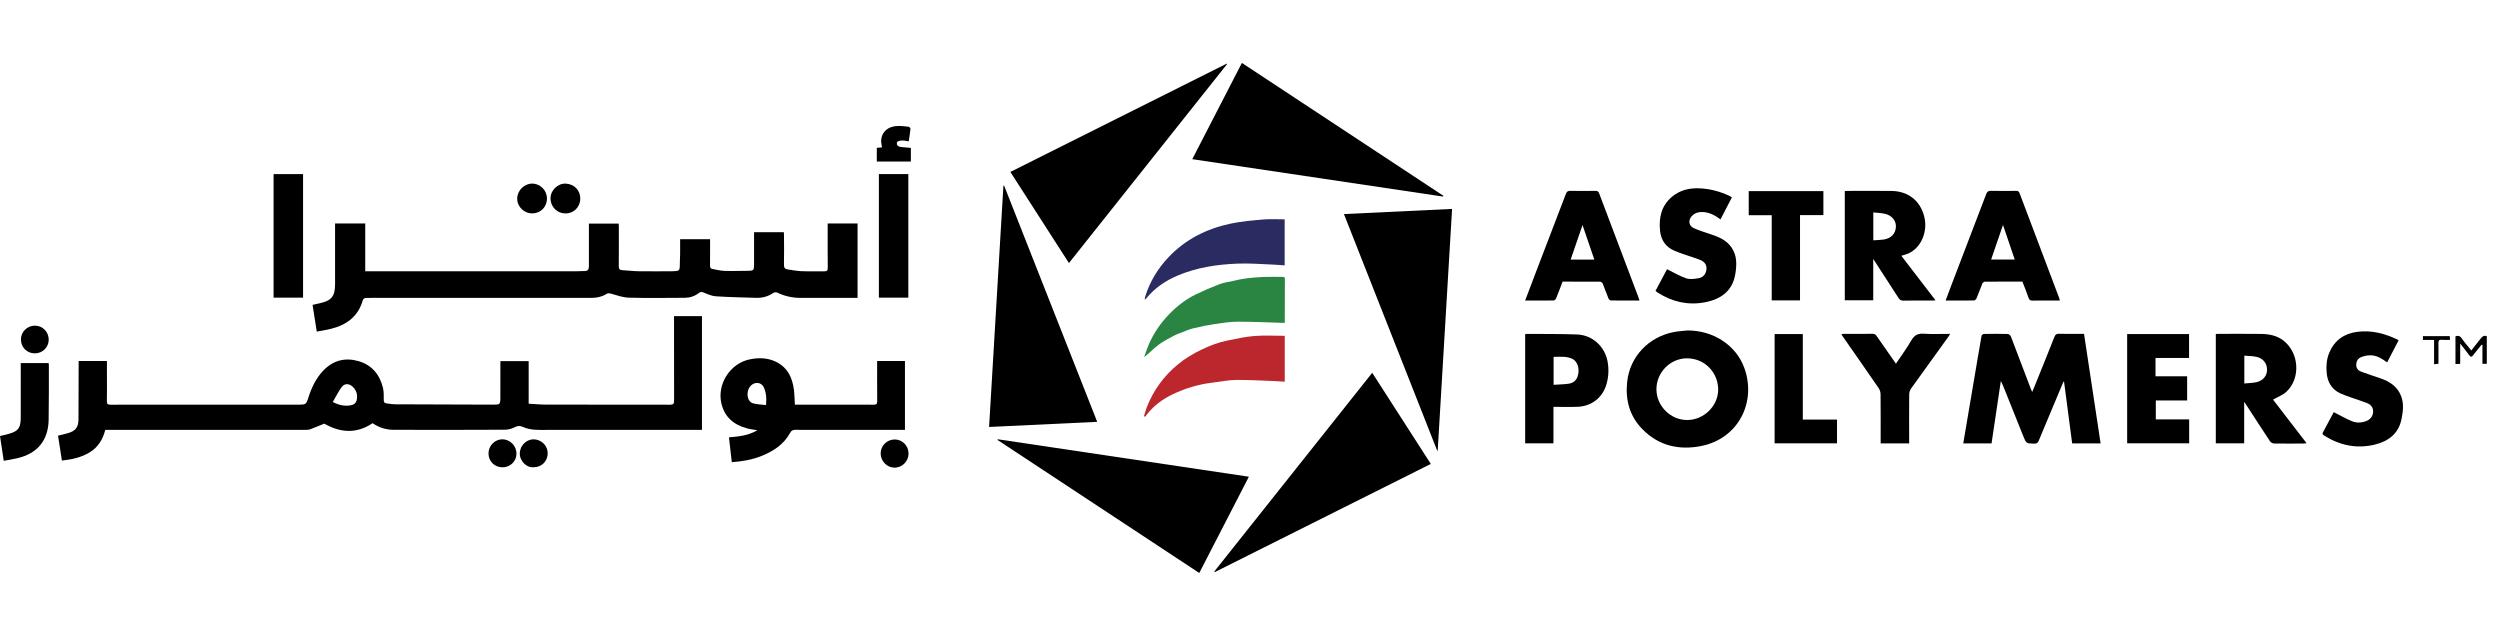
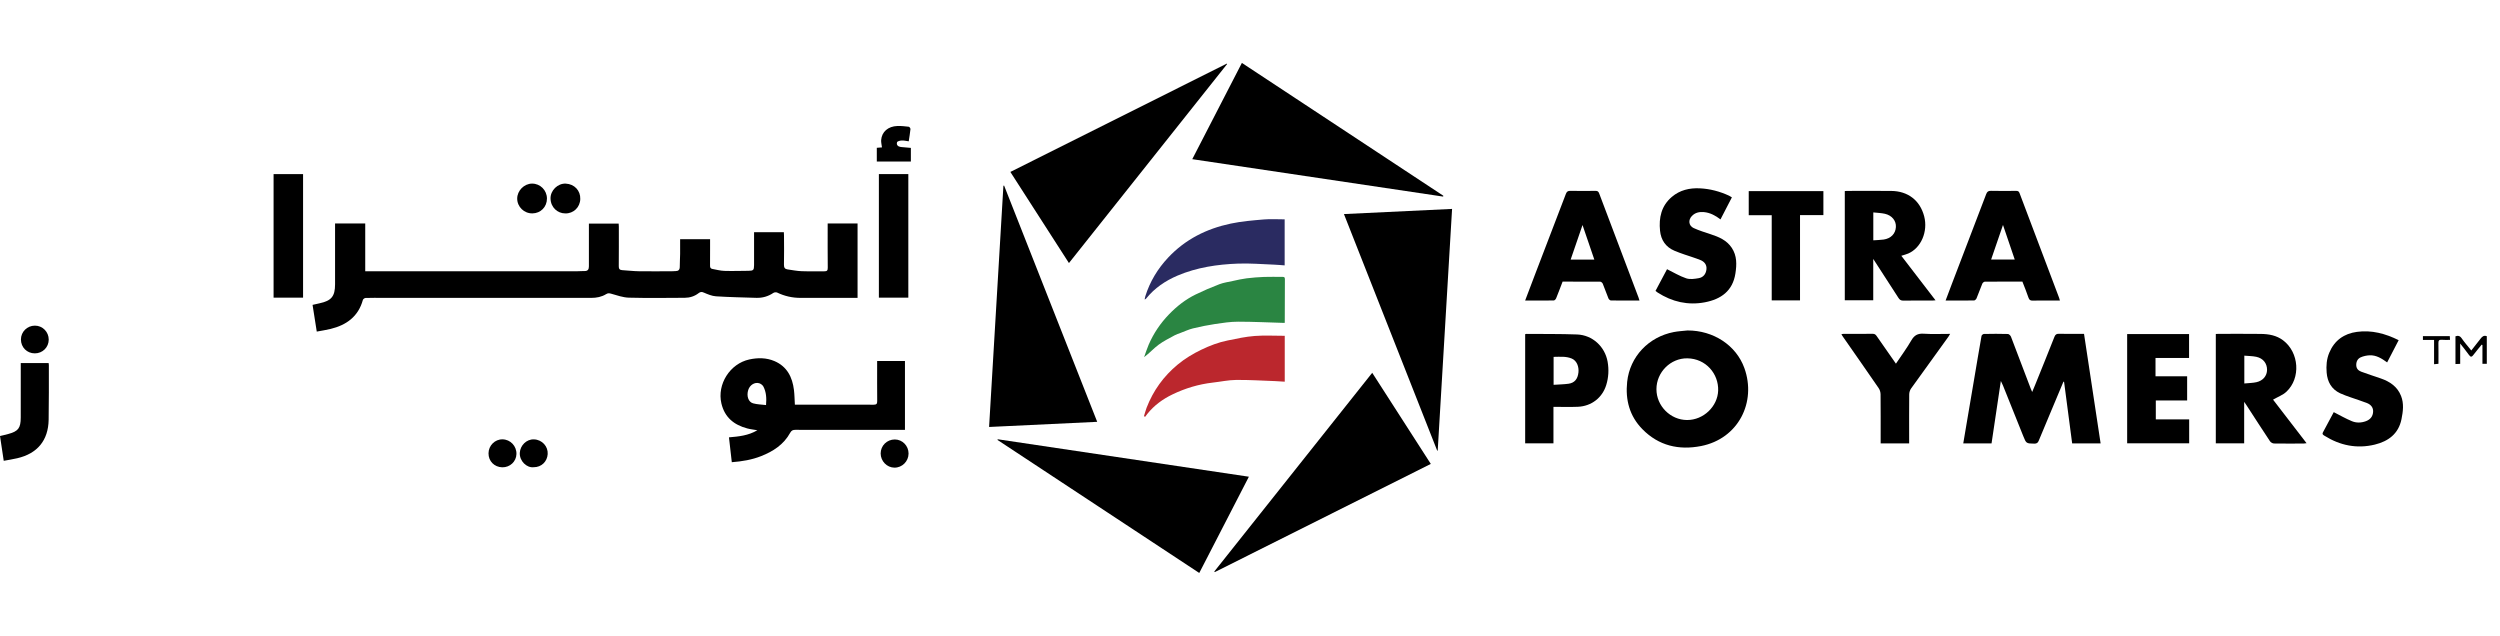
<svg xmlns="http://www.w3.org/2000/svg" width="118" height="30" viewBox="0 0 118 30" fill="none">
  <path d="M50.454 12.416C49.526 10.973 48.612 9.553 47.689 8.115C51.102 6.407 54.504 4.705 57.906 3.002C57.91 3.01 57.915 3.017 57.919 3.024C55.437 6.148 52.953 9.273 50.454 12.416Z" fill="black" />
  <path d="M64.769 17.596C65.699 19.041 66.614 20.465 67.534 21.897C64.123 23.606 60.731 25.304 57.338 27.003C57.33 26.994 57.323 26.984 57.315 26.975C59.796 23.855 62.276 20.733 64.769 17.596Z" fill="black" />
  <path d="M47.092 20.733C51.037 21.322 54.982 21.909 58.947 22.501C58.163 24.021 57.386 25.527 56.605 27.044C53.423 24.946 50.253 22.857 47.084 20.767C47.087 20.756 47.089 20.744 47.092 20.733Z" fill="black" />
  <path d="M56.275 7.513C57.064 5.981 57.837 4.484 58.617 2.97C61.787 5.06 64.957 7.15 68.125 9.239C68.122 9.253 68.119 9.265 68.116 9.279C64.177 8.691 60.238 8.104 56.275 7.513Z" fill="black" />
  <path d="M47.394 8.76C48.854 12.467 50.316 16.172 51.788 19.91C50.079 19.991 48.391 20.072 46.685 20.153C46.911 16.351 47.136 12.559 47.361 8.768C47.372 8.766 47.383 8.763 47.394 8.76Z" fill="black" />
  <path d="M63.434 10.104C65.149 10.022 66.831 9.943 68.538 9.861C68.312 13.676 68.086 17.471 67.86 21.266C67.852 21.268 67.844 21.27 67.836 21.272C66.371 17.556 64.907 13.841 63.434 10.104Z" fill="black" />
  <path d="M60.632 15.242C59.89 15.221 59.166 15.184 58.441 15.184C58.078 15.184 57.713 15.239 57.353 15.293C57.002 15.346 56.652 15.417 56.306 15.501C56.106 15.551 55.915 15.641 55.72 15.714C55.629 15.749 55.535 15.777 55.45 15.823C55.19 15.967 54.918 16.098 54.681 16.275C54.449 16.447 54.255 16.669 54.002 16.857C54.073 16.661 54.136 16.459 54.218 16.267C54.451 15.732 54.772 15.255 55.179 14.835C55.547 14.454 55.961 14.13 56.437 13.898C56.8 13.721 57.174 13.56 57.553 13.416C57.757 13.339 57.978 13.308 58.194 13.261C58.408 13.214 58.622 13.164 58.839 13.137C59.113 13.103 59.388 13.082 59.662 13.071C59.949 13.06 60.237 13.07 60.525 13.069C60.594 13.068 60.648 13.071 60.647 13.167C60.643 13.848 60.643 14.529 60.641 15.21C60.641 15.225 60.633 15.239 60.632 15.242Z" fill="#2A8542" />
  <path d="M60.64 15.85V18.016C60.49 18.006 60.345 17.995 60.2 17.989C59.581 17.967 58.961 17.927 58.342 17.933C57.974 17.937 57.608 18.018 57.24 18.059C56.574 18.136 55.942 18.326 55.339 18.617C54.877 18.84 54.473 19.135 54.153 19.537C54.117 19.583 54.083 19.628 54.049 19.675C54.031 19.664 54.014 19.653 53.995 19.643C54.038 19.508 54.072 19.372 54.121 19.241C54.433 18.435 54.924 17.756 55.589 17.206C55.93 16.924 56.304 16.699 56.704 16.506C57.105 16.313 57.514 16.157 57.947 16.07C58.369 15.982 58.793 15.891 59.221 15.858C59.686 15.822 60.154 15.85 60.64 15.85Z" fill="#BB272D" />
  <path d="M60.636 10.353V12.526C60.461 12.514 60.294 12.497 60.128 12.491C59.565 12.47 59 12.421 58.439 12.442C57.459 12.478 56.492 12.621 55.58 13.008C55.007 13.253 54.499 13.594 54.103 14.086C54.087 14.106 54.07 14.124 54.027 14.136C54.038 14.085 54.043 14.034 54.058 13.986C54.275 13.292 54.641 12.688 55.137 12.158C55.946 11.296 56.954 10.793 58.094 10.553C58.603 10.445 59.129 10.403 59.65 10.358C59.97 10.33 60.295 10.353 60.636 10.353Z" fill="#2A2B61" />
-   <path d="M16.837 18.881C16.802 19.036 16.685 19.112 16.543 19.133C16.269 19.176 16.007 19.131 15.708 18.974C15.851 18.729 15.968 18.486 16.124 18.273C16.257 18.091 16.471 18.092 16.638 18.246C16.822 18.418 16.891 18.632 16.837 18.881ZM31.814 15.145C31.814 16.401 31.812 17.658 31.817 18.915C31.818 19.065 31.773 19.102 31.628 19.102C29.68 19.098 27.731 19.101 25.782 19.097C25.509 19.097 25.237 19.07 24.953 19.055V17.044H23.618C23.618 17.622 23.618 18.186 23.617 18.75C23.617 19.101 23.602 19.101 23.245 19.099C21.729 19.09 20.211 19.09 18.694 19.083C18.541 19.083 18.388 19.059 18.236 19.039C18.146 19.028 18.112 18.979 18.113 18.879C18.115 18.688 18.12 18.491 18.077 18.309C17.924 17.683 17.556 17.229 16.924 17.046C16.299 16.866 15.738 17.001 15.274 17.476C14.901 17.859 14.69 18.33 14.534 18.832C14.464 19.06 14.407 19.099 14.167 19.099H12.011C9.748 19.099 7.485 19.098 5.223 19.102C5.083 19.102 5.039 19.067 5.044 18.924C5.054 18.531 5.047 18.136 5.047 17.742V17.039H3.712V17.235C3.71 18.087 3.71 18.939 3.705 19.791C3.702 20.175 3.563 20.346 3.189 20.451C3.044 20.491 2.895 20.525 2.739 20.563C2.8 20.958 2.86 21.343 2.922 21.738C3.397 21.688 3.838 21.592 4.236 21.349C4.635 21.105 4.854 20.735 4.969 20.29H5.793C8.664 20.29 11.533 20.29 14.404 20.289C14.477 20.289 14.557 20.292 14.624 20.268C14.849 20.185 15.07 20.091 15.306 19.996C16.047 20.419 16.813 20.495 17.584 19.974C17.879 20.174 18.21 20.285 18.567 20.287C20.324 20.292 22.082 20.292 23.839 20.283C23.996 20.283 24.166 20.232 24.308 20.16C24.444 20.092 24.547 20.088 24.685 20.152C25.043 20.317 25.43 20.291 25.813 20.291C28.187 20.288 30.562 20.29 32.937 20.29H33.133V14.922H31.814V15.145Z" fill="black" />
  <path d="M36.503 13.825C36.548 13.795 36.635 13.785 36.682 13.809C37.032 13.978 37.4 14.061 37.788 14.06C38.63 14.058 39.471 14.059 40.312 14.058H40.477V10.548H39.066V10.763C39.066 11.386 39.063 12.009 39.07 12.633C39.071 12.762 39.041 12.809 38.903 12.806C38.547 12.798 38.19 12.815 37.834 12.8C37.612 12.792 37.393 12.747 37.172 12.716C37.048 12.699 37.001 12.633 37.003 12.499C37.013 12.041 37.007 11.584 37.005 11.125C37.005 11.069 37.001 11.014 36.998 10.96H35.592V11.316C35.592 11.715 35.594 12.114 35.592 12.514C35.59 12.751 35.558 12.78 35.327 12.782C34.95 12.784 34.572 12.798 34.194 12.786C34.001 12.78 33.811 12.728 33.619 12.693C33.53 12.677 33.512 12.615 33.514 12.528C33.519 12.268 33.516 12.006 33.516 11.745V11.291H32.102C32.102 11.531 32.105 11.76 32.102 11.988C32.099 12.191 32.085 12.392 32.085 12.594C32.085 12.737 32.019 12.797 31.882 12.796C31.828 12.795 31.776 12.803 31.723 12.803C31.201 12.804 30.679 12.811 30.158 12.803C29.893 12.799 29.628 12.767 29.363 12.751C29.245 12.742 29.205 12.688 29.206 12.566C29.212 11.943 29.209 11.32 29.209 10.698C29.209 10.651 29.204 10.605 29.201 10.553H27.796V12.57C27.796 12.705 27.753 12.795 27.597 12.793C27.481 12.791 27.364 12.803 27.247 12.803C24.212 12.804 21.176 12.804 18.141 12.804H17.239V10.548H15.815V13.417C15.815 13.988 15.644 14.196 15.081 14.316C14.975 14.338 14.868 14.364 14.753 14.39C14.82 14.816 14.884 15.227 14.951 15.651C15.186 15.607 15.396 15.576 15.601 15.526C16.353 15.343 16.912 14.942 17.128 14.156C17.139 14.116 17.21 14.065 17.255 14.064C17.526 14.055 17.797 14.058 18.07 14.058C21.349 14.058 24.63 14.058 27.909 14.06C28.16 14.06 28.397 14.014 28.609 13.883C28.698 13.828 28.761 13.838 28.854 13.865C29.128 13.942 29.405 14.042 29.683 14.05C30.561 14.073 31.44 14.061 32.319 14.056C32.557 14.055 32.783 13.985 32.972 13.838C33.061 13.77 33.12 13.766 33.224 13.812C33.407 13.89 33.602 13.973 33.795 13.986C34.427 14.027 35.059 14.037 35.692 14.058C35.988 14.068 36.256 13.991 36.503 13.825Z" fill="black" />
  <path d="M36.157 19.119C35.946 19.093 35.738 19.091 35.545 19.037C35.319 18.975 35.228 18.685 35.317 18.406C35.389 18.176 35.617 18.027 35.831 18.088C35.908 18.111 35.996 18.176 36.032 18.245C36.167 18.506 36.186 18.79 36.157 19.119ZM42.714 20.29V17.04H41.401V17.221C41.401 17.791 41.398 18.361 41.404 18.93C41.406 19.062 41.369 19.102 41.234 19.102C40.211 19.097 39.19 19.099 38.167 19.099H37.518C37.503 18.855 37.502 18.631 37.475 18.411C37.401 17.8 37.149 17.298 36.553 17.043C36.171 16.881 35.77 16.879 35.365 16.967C34.453 17.166 33.838 18.139 34.05 19.043C34.205 19.702 34.647 20.057 35.272 20.222C35.419 20.262 35.574 20.277 35.748 20.307C35.322 20.561 34.868 20.603 34.407 20.643C34.453 21.046 34.497 21.43 34.541 21.816C35.025 21.779 35.483 21.703 35.92 21.531C36.492 21.306 36.992 20.983 37.296 20.428C37.359 20.314 37.426 20.288 37.542 20.288C39.204 20.291 40.865 20.29 42.526 20.29H42.714Z" fill="black" />
  <path d="M12.913 8.218H14.305V14.049H12.913V8.218Z" fill="black" />
  <path d="M41.483 8.217H42.873V14.049H41.483V8.217Z" fill="black" />
  <path d="M2.295 17.136H0.98V17.347C0.98 18.133 0.981 18.921 0.979 19.708C0.978 20.207 0.862 20.358 0.384 20.486C0.259 20.521 0.131 20.546 0 20.578C0.059 20.97 0.116 21.35 0.176 21.75C0.399 21.709 0.608 21.677 0.813 21.629C1.763 21.41 2.28 20.788 2.296 19.812C2.312 18.951 2.304 18.09 2.306 17.229C2.306 17.199 2.299 17.169 2.295 17.136Z" fill="black" />
  <path d="M42.518 6.938C42.387 6.922 42.301 6.842 42.341 6.714C42.356 6.667 42.481 6.635 42.559 6.632C42.665 6.626 42.774 6.654 42.892 6.67C42.922 6.469 42.955 6.282 42.974 6.092C42.978 6.057 42.925 5.986 42.893 5.982C42.714 5.961 42.533 5.941 42.354 5.947C41.918 5.963 41.621 6.221 41.591 6.608C41.583 6.72 41.615 6.835 41.629 6.957C41.549 6.964 41.468 6.97 41.385 6.976V7.623H42.993V6.981C42.824 6.966 42.67 6.956 42.518 6.938Z" fill="black" />
  <path d="M25.129 10.072C25.52 10.068 25.817 9.766 25.816 9.372C25.815 8.978 25.498 8.662 25.11 8.666C24.737 8.67 24.411 9 24.412 9.375C24.412 9.761 24.736 10.077 25.129 10.072Z" fill="black" />
  <path d="M26.68 10.073C27.068 10.084 27.379 9.785 27.389 9.393C27.402 8.995 27.111 8.687 26.704 8.667C26.324 8.649 25.977 8.99 25.985 9.369C25.993 9.791 26.318 10.073 26.68 10.073Z" fill="black" />
  <path d="M42.238 20.743C41.865 20.741 41.567 21.035 41.567 21.403C41.568 21.765 41.861 22.069 42.215 22.073C42.58 22.078 42.883 21.776 42.884 21.408C42.885 21.043 42.594 20.744 42.238 20.743Z" fill="black" />
  <path d="M25.199 20.738C24.848 20.727 24.554 21.027 24.535 21.371C24.512 21.761 24.863 22.091 25.187 22.053C25.557 22.056 25.83 21.785 25.851 21.431C25.873 21.077 25.593 20.75 25.199 20.738Z" fill="black" />
  <path d="M23.718 20.737C23.361 20.731 23.062 21.029 23.058 21.394C23.052 21.764 23.332 22.048 23.706 22.057C24.069 22.064 24.368 21.787 24.376 21.431C24.387 21.055 24.092 20.742 23.718 20.737Z" fill="black" />
  <path d="M1.641 16.679C2.008 16.681 2.299 16.394 2.3 16.03C2.3 15.665 2.009 15.369 1.647 15.37C1.282 15.371 0.988 15.661 0.988 16.024C0.989 16.393 1.27 16.677 1.641 16.679Z" fill="black" />
  <path d="M97.181 15.755C97.069 15.753 97.015 15.787 96.971 15.894C96.668 16.662 96.358 17.428 96.048 18.194C96.011 18.289 95.969 18.381 95.919 18.501C95.889 18.429 95.87 18.392 95.855 18.354C95.544 17.533 95.234 16.711 94.918 15.892C94.896 15.837 94.824 15.766 94.774 15.764C94.396 15.753 94.018 15.755 93.64 15.763C93.601 15.764 93.534 15.818 93.528 15.856C93.404 16.554 93.289 17.253 93.17 17.953C93.059 18.611 92.947 19.268 92.835 19.926C92.778 20.256 92.723 20.589 92.666 20.928H94.001C94.146 19.957 94.29 18.993 94.44 17.982C94.488 18.083 94.517 18.137 94.54 18.194C94.86 18.991 95.178 19.788 95.498 20.584C95.64 20.938 95.641 20.931 96.02 20.94C96.137 20.942 96.189 20.898 96.23 20.797C96.41 20.356 96.597 19.918 96.781 19.478C96.985 18.991 97.19 18.504 97.394 18.016C97.403 18.018 97.413 18.02 97.424 18.02C97.551 18.989 97.678 19.958 97.806 20.928H99.149C98.888 19.198 98.628 17.486 98.366 15.759C97.967 15.759 97.574 15.763 97.181 15.755Z" fill="black" />
  <path d="M81.097 18.439C81.071 19.18 80.409 19.827 79.63 19.825C78.843 19.823 78.183 19.159 78.184 18.369C78.184 17.571 78.849 16.901 79.644 16.913C80.515 16.925 81.125 17.642 81.097 18.439ZM79.649 15.598C79.432 15.622 79.214 15.632 79.002 15.673C77.82 15.901 76.929 16.829 76.802 18.023C76.711 18.879 76.916 19.642 77.523 20.259C78.29 21.04 79.242 21.259 80.291 21.053C82.051 20.707 82.914 18.981 82.334 17.372C81.945 16.295 80.872 15.594 79.649 15.598Z" fill="black" />
  <path d="M106.497 18.041C106.318 18.079 106.131 18.08 105.932 18.1V16.787C106.128 16.805 106.321 16.803 106.504 16.843C106.821 16.912 107.006 17.153 107.005 17.454C107.004 17.739 106.813 17.973 106.497 18.041ZM107.917 18.491C108.607 17.847 108.519 16.635 107.763 16.064C107.449 15.827 107.086 15.766 106.712 15.761C106.047 15.752 105.381 15.758 104.716 15.758C104.675 15.758 104.634 15.762 104.586 15.764V20.925H105.925V18.967C105.983 19.053 106.017 19.1 106.048 19.147C106.412 19.708 106.773 20.27 107.144 20.827C107.18 20.881 107.266 20.931 107.33 20.933C107.798 20.941 108.266 20.936 108.735 20.935C108.772 20.935 108.811 20.927 108.87 20.919C108.326 20.212 107.797 19.524 107.288 18.863C107.507 18.736 107.746 18.65 107.917 18.491Z" fill="black" />
  <path d="M88.42 10.026C88.615 10.047 88.796 10.052 88.969 10.091C89.303 10.168 89.504 10.423 89.486 10.717C89.469 11.032 89.248 11.26 88.904 11.307C88.748 11.329 88.59 11.331 88.42 11.343V10.026ZM88.417 12.221C88.83 12.857 89.221 13.456 89.607 14.06C89.664 14.149 89.722 14.191 89.835 14.189C90.293 14.182 90.75 14.186 91.208 14.186C91.251 14.186 91.296 14.18 91.357 14.175C90.81 13.464 90.278 12.771 89.742 12.073C89.869 12.032 89.973 12.008 90.069 11.966C90.677 11.702 91.007 10.927 90.822 10.213C90.626 9.461 90.06 9.019 89.264 9.012C88.572 9.006 87.88 9.01 87.188 9.011C87.152 9.011 87.117 9.014 87.074 9.018V14.173H88.417V12.221Z" fill="black" />
  <path d="M94.541 10.618C94.735 11.187 94.913 11.712 95.096 12.251H93.981C94.165 11.715 94.344 11.191 94.541 10.618ZM93.292 14.083C93.387 13.853 93.47 13.618 93.565 13.389C93.582 13.348 93.642 13.296 93.681 13.296C94.272 13.29 94.862 13.292 95.457 13.292C95.556 13.549 95.66 13.797 95.745 14.052C95.783 14.164 95.84 14.192 95.95 14.189C96.184 14.181 96.419 14.186 96.653 14.186H97.228C97.212 14.129 97.205 14.093 97.191 14.06C96.568 12.412 95.944 10.765 95.323 9.116C95.291 9.03 95.245 9.008 95.158 9.009C94.765 9.013 94.37 9.016 93.977 9.007C93.85 9.004 93.794 9.043 93.748 9.162C93.209 10.583 92.664 12.001 92.121 13.419C92.026 13.67 91.932 13.92 91.832 14.186C92.297 14.186 92.738 14.188 93.179 14.182C93.218 14.181 93.273 14.125 93.292 14.083Z" fill="black" />
  <path d="M74.135 12.252C74.322 11.708 74.502 11.186 74.695 10.621C74.888 11.185 75.067 11.712 75.252 12.252H74.135ZM77.338 14.041C76.718 12.402 76.095 10.764 75.479 9.124C75.443 9.028 75.394 9.009 75.304 9.009C74.911 9.013 74.516 9.016 74.123 9.008C74.001 9.005 73.949 9.045 73.907 9.158C73.433 10.406 72.953 11.65 72.476 12.896C72.313 13.321 72.154 13.745 71.986 14.186C72.449 14.186 72.895 14.189 73.34 14.182C73.379 14.181 73.433 14.122 73.45 14.078C73.556 13.82 73.653 13.558 73.755 13.292C74.353 13.292 74.944 13.291 75.534 13.296C75.574 13.297 75.632 13.349 75.65 13.39C75.744 13.62 75.825 13.855 75.919 14.085C75.937 14.127 75.994 14.181 76.033 14.182C76.479 14.189 76.926 14.186 77.384 14.186C77.366 14.13 77.355 14.085 77.338 14.041Z" fill="black" />
  <path d="M74.503 17.576C74.469 17.896 74.315 18.074 74.032 18.113C73.807 18.143 73.578 18.146 73.33 18.163V16.844C73.619 16.843 73.904 16.807 74.186 16.923C74.434 17.027 74.53 17.32 74.503 17.576ZM74.439 15.787C73.641 15.757 72.842 15.767 72.044 15.76C72.029 15.76 72.014 15.767 71.988 15.773V20.926H73.323V19.203C73.722 19.203 74.1 19.216 74.477 19.2C75.116 19.172 75.628 18.775 75.814 18.174C75.926 17.814 75.945 17.443 75.879 17.07C75.751 16.357 75.165 15.815 74.439 15.787Z" fill="black" />
  <path d="M80.177 13.13C79.983 13.164 79.764 13.196 79.587 13.136C79.276 13.031 78.989 12.856 78.684 12.706C78.516 13.02 78.329 13.374 78.14 13.73C78.181 13.763 78.208 13.788 78.239 13.807C78.924 14.247 79.672 14.421 80.472 14.268C81.228 14.123 81.782 13.737 81.911 12.91C81.977 12.486 81.989 12.073 81.739 11.697C81.501 11.338 81.132 11.183 80.744 11.056C80.474 10.967 80.2 10.883 79.941 10.765C79.704 10.656 79.674 10.384 79.857 10.195C80.012 10.033 80.209 9.992 80.425 10.011C80.719 10.038 80.969 10.174 81.207 10.356C81.389 10.004 81.566 9.663 81.745 9.315C81.691 9.283 81.652 9.256 81.61 9.236C81.172 9.034 80.713 8.912 80.232 8.889C79.745 8.866 79.291 8.97 78.91 9.294C78.413 9.716 78.291 10.28 78.354 10.893C78.398 11.327 78.62 11.661 79.036 11.836C79.192 11.903 79.352 11.958 79.512 12.014C79.761 12.1 80.015 12.175 80.26 12.274C80.444 12.349 80.566 12.493 80.545 12.707C80.523 12.93 80.397 13.093 80.177 13.13Z" fill="black" />
  <path d="M112.375 17.863C112.065 17.755 111.753 17.657 111.445 17.542C111.311 17.491 111.217 17.396 111.215 17.23C111.213 17.062 111.283 16.93 111.424 16.866C111.556 16.808 111.707 16.776 111.851 16.77C112.163 16.759 112.417 16.919 112.673 17.106C112.855 16.755 113.032 16.413 113.217 16.056C112.583 15.741 111.936 15.571 111.248 15.664C110.64 15.746 110.185 16.065 109.941 16.649C109.815 16.951 109.791 17.266 109.818 17.586C109.854 18.024 110.045 18.369 110.452 18.562C110.615 18.639 110.787 18.695 110.956 18.756C111.21 18.846 111.468 18.925 111.719 19.023C111.9 19.094 112.023 19.231 112.011 19.437C111.999 19.651 111.883 19.799 111.676 19.878C111.451 19.962 111.221 19.969 111.007 19.879C110.717 19.759 110.444 19.601 110.153 19.453C109.995 19.75 109.822 20.078 109.645 20.403C109.595 20.494 109.652 20.527 109.712 20.565C110.448 21.027 111.243 21.191 112.09 20.985C112.728 20.829 113.21 20.477 113.35 19.786C113.424 19.418 113.472 19.05 113.33 18.689C113.157 18.248 112.802 18.011 112.375 17.863Z" fill="black" />
  <path d="M101.754 18.902H103.233V17.761H101.74V16.896H103.324V15.768H100.402V20.924H103.329V19.795H101.754V18.902Z" fill="black" />
  <path d="M90.796 15.751C90.517 15.733 90.355 15.825 90.215 16.066C89.998 16.441 89.738 16.791 89.488 17.166C89.181 16.726 88.886 16.303 88.592 15.881C88.543 15.809 88.501 15.754 88.393 15.755C87.931 15.763 87.468 15.758 87.004 15.759C86.977 15.759 86.949 15.769 86.913 15.777C86.94 15.821 86.959 15.853 86.98 15.883C87.545 16.693 88.112 17.503 88.671 18.317C88.727 18.397 88.762 18.51 88.763 18.608C88.77 19.321 88.767 20.034 88.767 20.747V20.927H90.112V20.72C90.112 20.017 90.108 19.316 90.115 18.613C90.116 18.52 90.15 18.412 90.204 18.336C90.788 17.518 91.378 16.707 91.966 15.892C91.993 15.856 92.013 15.816 92.047 15.759C91.613 15.759 91.203 15.778 90.796 15.751Z" fill="black" />
  <path d="M84.961 14.178V10.153H86.064V9.021H82.54V10.158H83.625V14.178H84.961Z" fill="black" />
-   <path d="M85.092 15.768H83.762V20.925H86.707V19.804H85.092V15.768Z" fill="black" />
  <path d="M117.084 15.984C116.943 16.169 116.797 16.35 116.645 16.543C116.483 16.341 116.324 16.162 116.189 15.966C116.104 15.844 116.015 15.834 115.898 15.874V17.183C115.975 17.18 116.04 17.177 116.121 17.174V16.215C116.277 16.417 116.413 16.58 116.534 16.752C116.616 16.868 116.669 16.854 116.746 16.75C116.869 16.586 117.004 16.43 117.133 16.269L117.171 16.282V17.172H117.377V15.868C117.233 15.815 117.156 15.89 117.084 15.984Z" fill="black" />
  <path d="M114.362 15.864V16.044H114.888V17.191C114.976 17.182 115.031 17.177 115.095 17.171C115.095 16.838 115.1 16.52 115.093 16.202C115.091 16.082 115.119 16.026 115.253 16.038C115.377 16.051 115.504 16.042 115.641 16.042C115.637 15.97 115.634 15.919 115.63 15.864H114.362Z" fill="black" />
</svg>